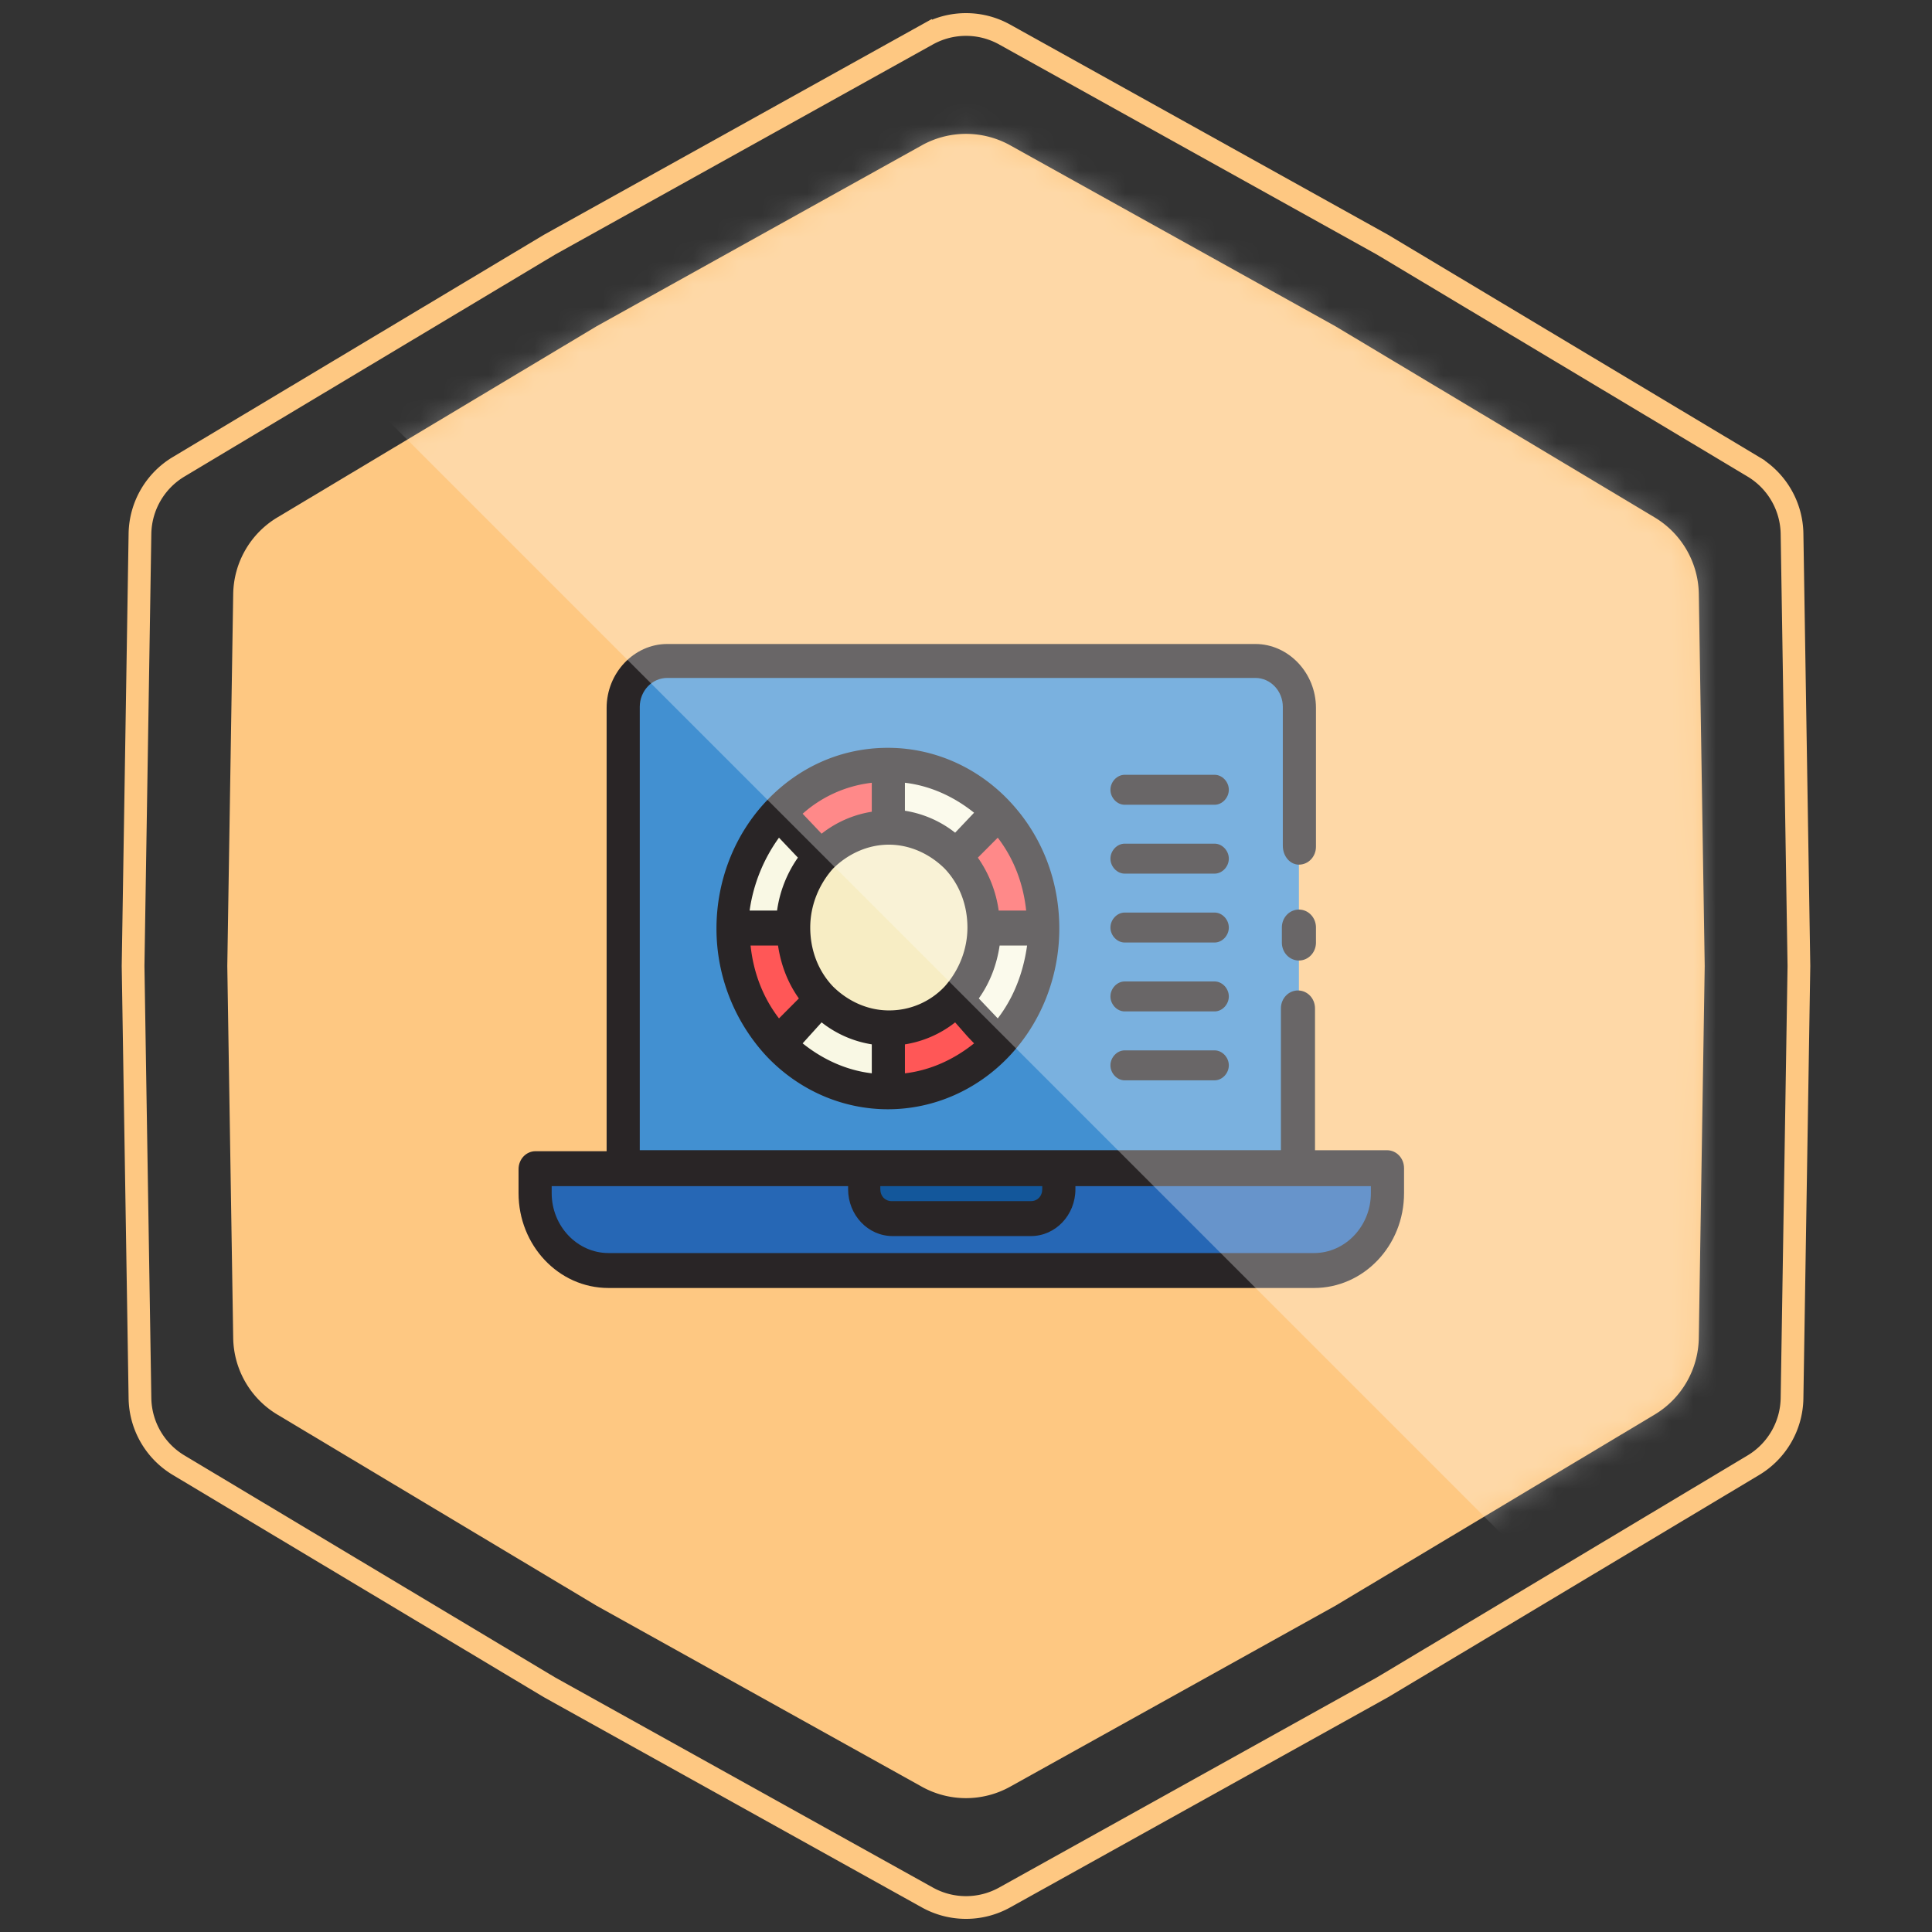
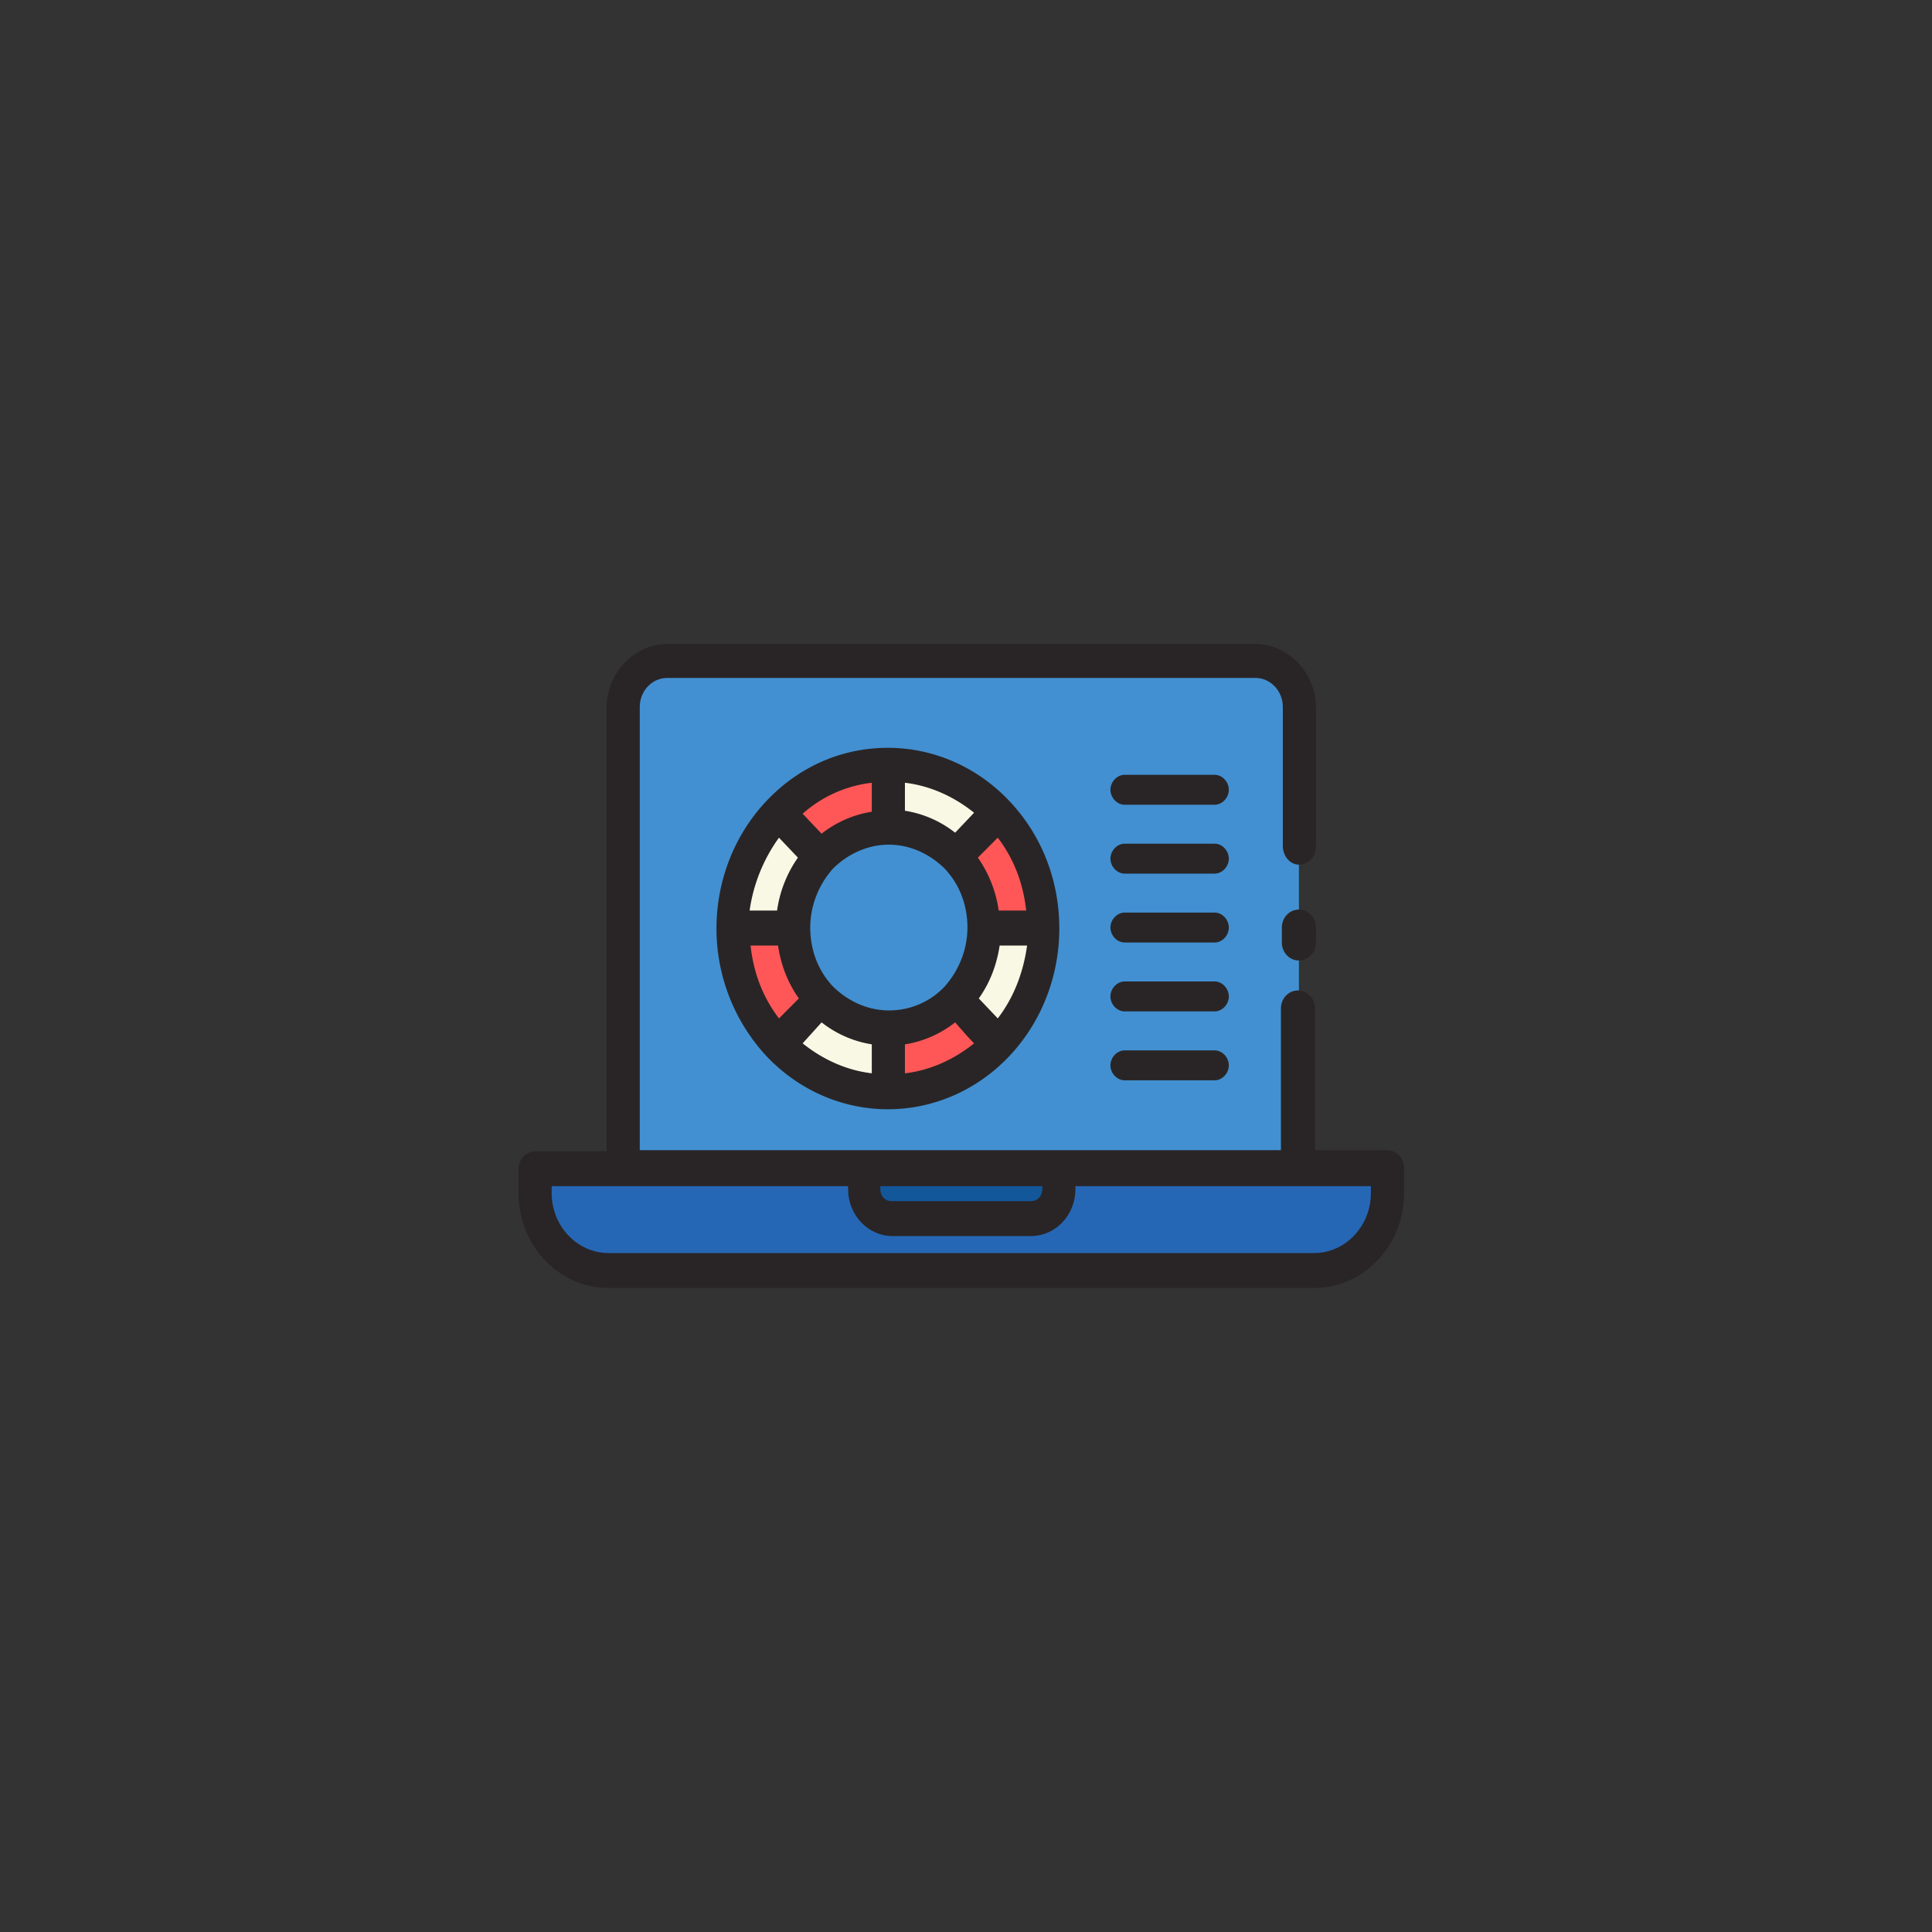
<svg xmlns="http://www.w3.org/2000/svg" width="85" height="85" fill="none">
  <rect width="100%" height="100%" fill="#333333" stroke="none" />
-   <path d="M40.556 6.394a4 4 0 013.889 0l14.306 7.959 14.045 8.41a4 4 0 011.945 3.368L75 42.5l-.26 16.369a4 4 0 01-1.945 3.368l-14.045 8.41-14.306 7.959a4 4 0 01-3.89 0L26.25 70.647l-14.045-8.41a4 4 0 01-1.945-3.368L10 42.5l.26-16.369a4 4 0 011.945-3.368l14.045-8.41 14.307-7.959z" fill="#FEC882" />
-   <path d="M40.799 1.519a3.5 3.5 0 013.402 0l16.621 9.245 16.318 9.772a3.5 3.5 0 011.702 2.947l.303 19.017-.303 19.017a3.5 3.5 0 01-1.702 2.947l-16.318 9.772-16.62 9.245a3.5 3.5 0 01-3.403 0l-16.621-9.245L7.86 64.463a3.5 3.5 0 01-1.702-2.947L5.855 42.5l.303-19.017a3.5 3.5 0 011.702-2.947l16.318-9.772 16.62-9.245-.242-.437.243.437z" stroke="#FEC882" />
  <path d="M57.814 55.875c1.791 0 3.208-1.537 3.208-3.382v-1.099h-37.5v1.055c0 1.889 1.458 3.382 3.208 3.382h31.084v.044z" fill="#2667B5" />
  <path d="M55.23 29.123H29.355c-1.083 0-1.916.922-1.916 2.02v20.251h29.708v-20.25c0-1.098-.875-2.021-1.917-2.021z" fill="#4290D1" />
  <path d="M45.355 53.59c.667 0 1.209-.57 1.209-1.273v-.879h-8.542v.879c0 .703.542 1.274 1.208 1.274h6.125z" fill="#13579B" />
  <path d="M53.438 35.406c.334 0 .625-.308.625-.66 0-.35-.291-.658-.625-.658H49.48c-.333 0-.625.307-.625.659 0 .351.292.659.625.659h3.958zM53.438 38.436c.334 0 .625-.307.625-.659 0-.351-.291-.659-.625-.659H49.48c-.333 0-.625.308-.625.66 0 .35.292.658.625.658h3.958zM53.438 41.467c.334 0 .625-.307.625-.659 0-.351-.291-.659-.625-.659H49.48c-.333 0-.625.308-.625.66 0 .35.292.658.625.658h3.958zM53.438 44.498c.334 0 .625-.307.625-.658 0-.352-.291-.66-.625-.66H49.48c-.333 0-.625.308-.625.66 0 .351.292.658.625.658h3.958zM53.438 47.53c.334 0 .625-.308.625-.66 0-.35-.291-.658-.625-.658H49.48c-.333 0-.625.307-.625.659 0 .351.292.659.625.659h3.958z" fill="#292526" />
  <path d="M39.105 33.605c-1.875 0-3.583.79-4.833 2.108l1.875 1.977c.75-.79 1.792-1.318 2.958-1.318v-2.767zM32.272 40.809c0 1.976.75 3.777 2 5.095l1.875-1.977a4.536 4.536 0 01-1.25-3.118h-2.625zM45.938 40.809c0-1.977-.75-3.778-2-5.096l-1.875 1.977c.75.79 1.25 1.889 1.25 3.119h2.625zM39.105 45.246v2.767c1.875 0 3.583-.79 4.833-2.108l-1.875-1.977a3.926 3.926 0 01-2.958 1.318z" fill="#FF5757" />
  <path d="M36.147 37.69l-1.875-1.977c-1.25 1.318-2 3.119-2 5.096h2.625c0-1.186.458-2.329 1.25-3.12zM39.105 45.246a3.926 3.926 0 01-2.958-1.318l-1.875 1.977c1.25 1.317 2.958 2.108 4.833 2.108v-2.767zM39.105 33.605v2.767c1.167 0 2.208.483 2.958 1.274l1.875-1.977c-1.25-1.23-2.958-2.064-4.833-2.064zM43.938 45.904c1.25-1.318 2-3.119 2-5.095h-2.625c0 1.23-.458 2.328-1.208 3.119l1.833 1.976z" fill="#F9F8E4" />
-   <path d="M42.947 42.489c.881-2.241-.128-4.81-2.254-5.737-2.127-.927-4.566.138-5.447 2.379-.882 2.24.127 4.81 2.253 5.736 2.127.928 4.566-.137 5.447-2.378z" fill="#F7EDC4" />
  <path d="M57.147 38.041c.416 0 .75-.351.75-.79v-6.107c0-1.537-1.209-2.811-2.667-2.811H29.355c-1.458 0-2.666 1.274-2.666 2.811v19.504h-3.125c-.417 0-.75.352-.75.791v1.054c0 2.285 1.75 4.173 3.958 4.173h31.041c2.167 0 3.959-1.845 3.959-4.173v-1.098c0-.44-.334-.79-.75-.79h-3.167v-6.238c0-.44-.333-.791-.75-.791-.416 0-.75.351-.75.79v6.238H28.147V31.1c0-.702.542-1.274 1.208-1.274H55.23c.667 0 1.209.572 1.209 1.274v6.106c0 .484.333.835.708.835zM38.772 52.186h7.083v.132c0 .307-.208.527-.5.527H39.23c-.291 0-.5-.22-.5-.527v-.132h.042zm-1.459 0v.132c0 1.142.875 2.064 1.959 2.064h6.083c1.084 0 1.959-.922 1.959-2.064v-.132h12.999v.307c0 1.45-1.125 2.636-2.5 2.636H26.772c-1.375 0-2.5-1.186-2.5-2.636v-.307h13.041z" fill="#292526" />
  <path d="M57.897 41.467v-.659c0-.439-.334-.79-.75-.79-.417 0-.75.351-.75.79v.66c0 .438.333.79.75.79.416 0 .75-.352.75-.79zM33.73 46.475c1.417 1.493 3.333 2.328 5.333 2.328s3.917-.834 5.334-2.328c1.416-1.494 2.208-3.514 2.208-5.623 0-2.152-.792-4.129-2.208-5.622-1.417-1.494-3.334-2.329-5.334-2.329-2.041 0-3.916.835-5.333 2.328-1.417 1.494-2.208 3.515-2.208 5.623a8.25 8.25 0 002.208 5.623zm.542-1.67c-.709-.922-1.125-2.02-1.25-3.206h1.208c.125.835.417 1.625.917 2.328l-.875.879zm9.625 0l-.834-.878c.5-.703.792-1.493.917-2.328h1.208c-.166 1.186-.583 2.284-1.291 3.207zm0-7.95c.708.922 1.125 2.02 1.25 3.207h-1.209a5.328 5.328 0 00-.916-2.329l.875-.878zm-4.084 10.367v-1.274a4.775 4.775 0 002.209-.967l.541.615.292.308c-.875.703-1.917 1.186-3.042 1.318zm0-12.124v-.66c1.125.133 2.167.616 3.042 1.319l-.833.878a4.775 4.775 0 00-2.209-.966v-.571zm-.708 2.064c.917 0 1.792.396 2.458 1.055.667.703 1 1.625 1 2.591 0 .967-.375 1.89-1 2.592a3.343 3.343 0 01-2.458 1.054c-.917 0-1.792-.395-2.458-1.054-.667-.703-1-1.625-1-2.592 0-.966.375-1.889 1-2.591.666-.66 1.541-1.055 2.458-1.055zm-.75-2.723v1.274a4.775 4.775 0 00-2.208.966l-.834-.878a5.52 5.52 0 013.042-1.362zM36.147 44.98a4.775 4.775 0 002.208.967v1.274c-1.125-.132-2.167-.615-3.042-1.318l.834-.923zm-1.875-8.126l.833.878a5.328 5.328 0 00-.917 2.329H32.98a7.189 7.189 0 011.292-3.207z" fill="#292526" />
  <mask id="prefix__a" maskUnits="userSpaceOnUse" x="9" y="5" width="67" height="75">
-     <path d="M40.556 6.394a4 4 0 013.889 0l14.306 7.959 14.045 8.41a4 4 0 011.945 3.368L75 42.5l-.26 16.369a4 4 0 01-1.945 3.368l-14.045 8.41-14.306 7.959a4 4 0 01-3.89 0L26.25 70.647l-14.045-8.41a4 4 0 01-1.945-3.368L10 42.5l.26-16.369a4 4 0 011.945-3.368l14.045-8.41 14.307-7.959z" fill="#FEC882" />
-   </mask>
+     </mask>
  <g mask="url(#prefix__a)">
-     <path fill="#fff" fill-opacity=".3" d="M12.75 14.175l29.05-29.05L98.385 41.71l-29.05 29.05z" />
-   </g>
+     </g>
</svg>